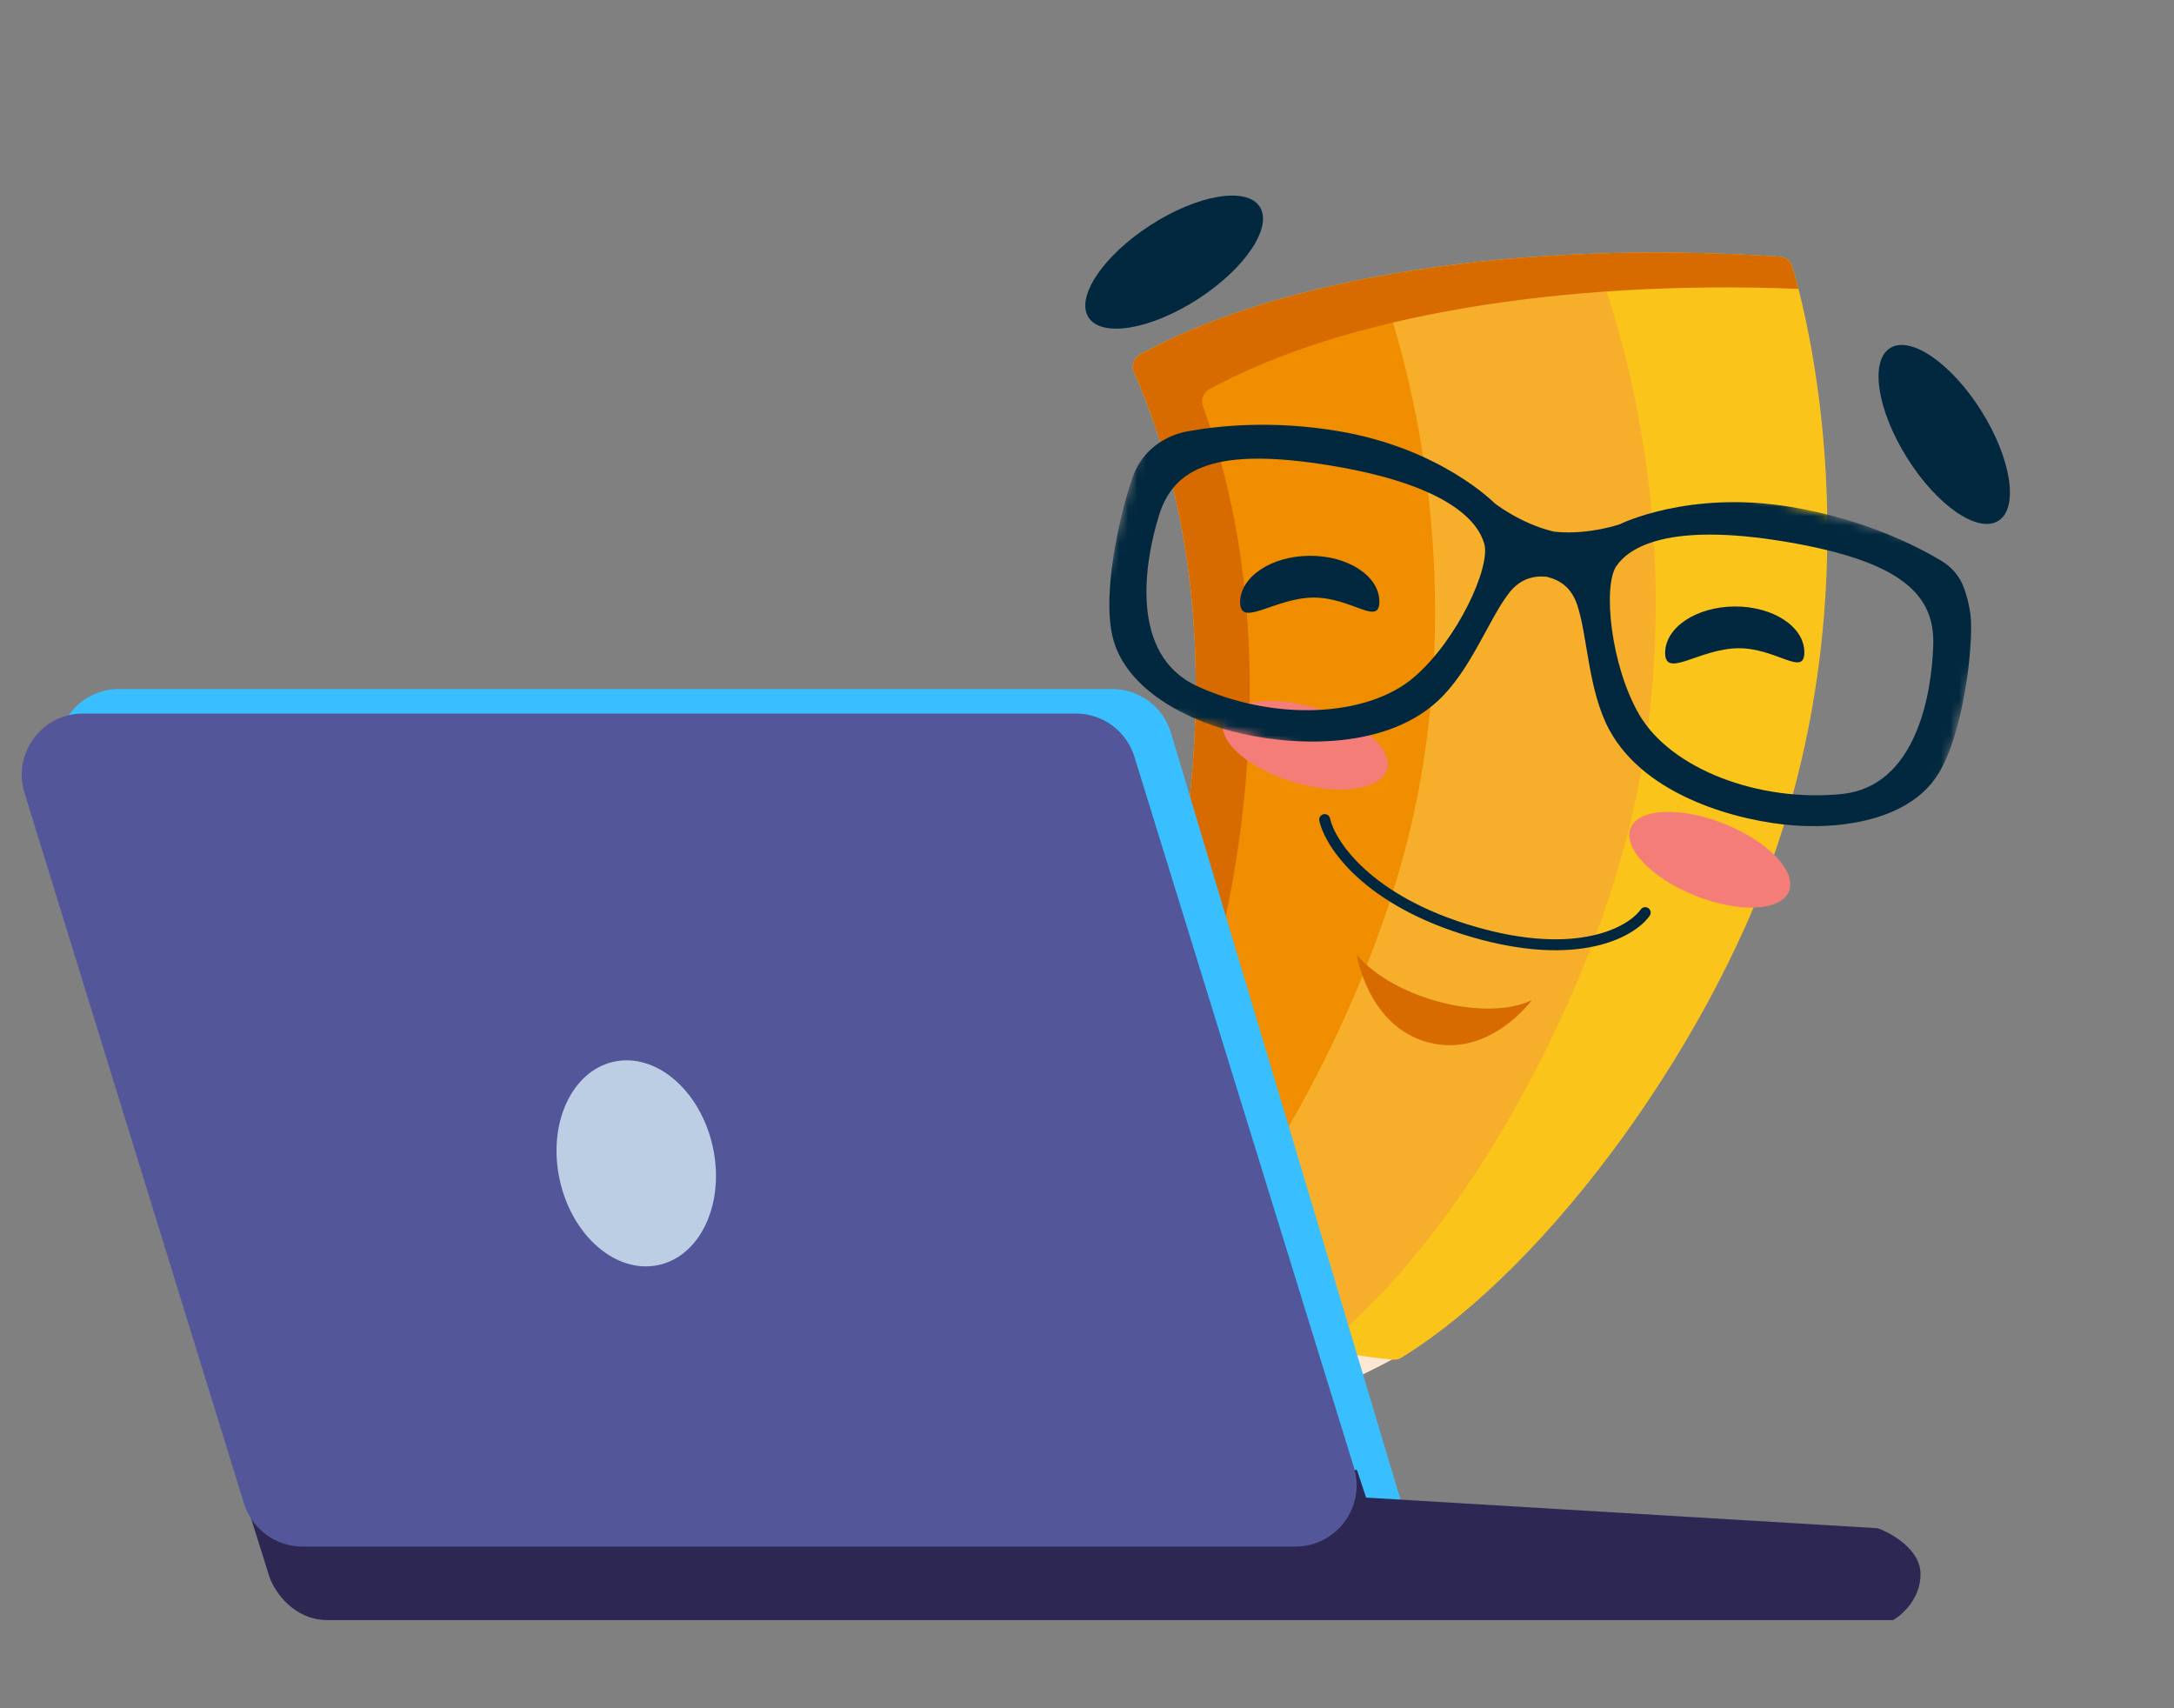
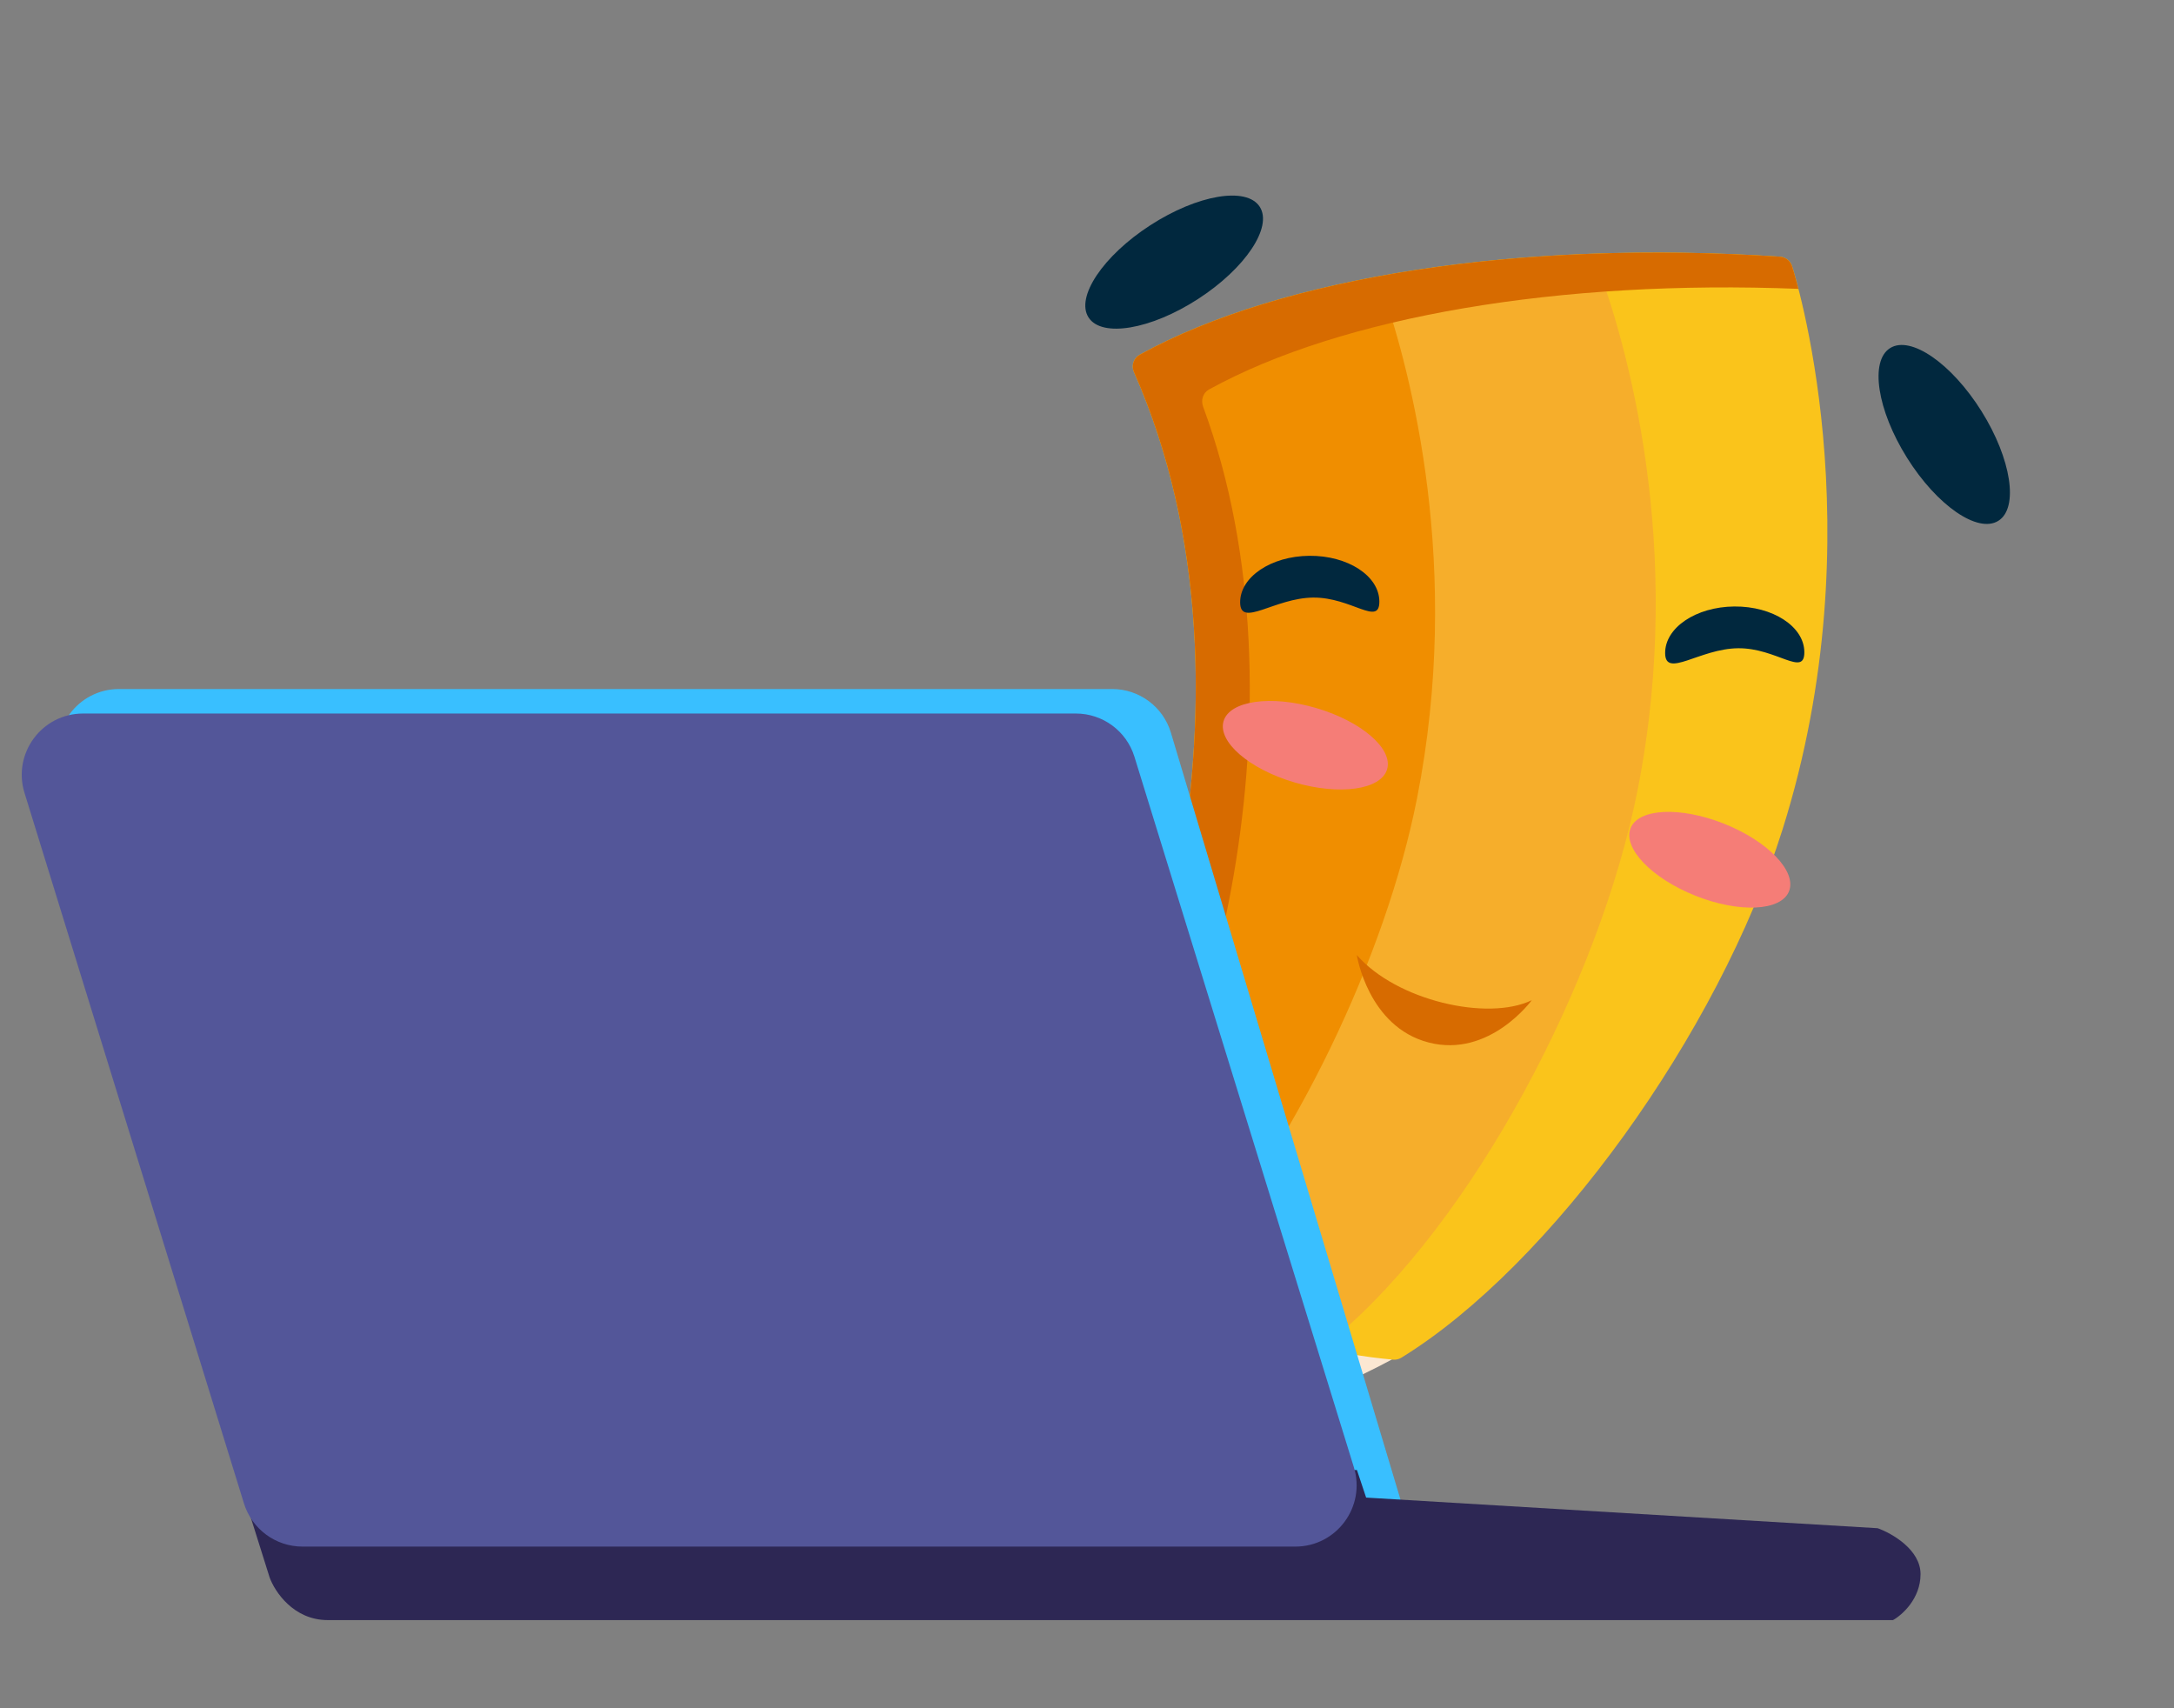
<svg xmlns="http://www.w3.org/2000/svg" width="238" height="187" viewBox="0 0 238 187" fill="none">
  <rect x="0" y="0" width="238" height="187" fill="#808080" stroke="none" />
  <g clip-path="url(#clip0_28700_16719)">
    <path fill-rule="evenodd" clip-rule="evenodd" d="M206.924 38.103C204.672 39.511 205.499 44.887 208.77 50.109C212.04 55.332 216.517 58.424 218.769 57.014C221.021 55.606 220.195 50.231 216.923 45.009C213.652 39.787 209.175 36.695 206.924 38.103Z" fill="#01283E" />
    <path fill-rule="evenodd" clip-rule="evenodd" d="M137.908 22.631C139.352 24.86 136.33 29.381 131.158 32.73C125.984 36.079 120.62 36.986 119.174 34.758C117.73 32.53 120.753 28.008 125.926 24.66C131.099 21.311 136.464 20.403 137.908 22.631Z" fill="#01283E" />
    <mask id="mask0_28700_16719" style="mask-type:luminance" maskUnits="userSpaceOnUse" x="109" y="127" width="47" height="43">
-       <path fill-rule="evenodd" clip-rule="evenodd" d="M155.905 137.964L118.199 127.929L109.753 159.652L147.459 169.688L155.905 137.964Z" fill="white" />
-     </mask>
+       </mask>
    <g mask="url(#mask0_28700_16719)">
      <path fill-rule="evenodd" clip-rule="evenodd" d="M118.538 128.393C124.103 137.648 132.645 143.91 143.53 146.807C146.402 147.572 149.434 148.1 152.62 148.39C152.755 148.402 152.876 148.324 153.009 148.299C153.047 148.323 153.101 148.356 153.133 148.375C149.636 150.592 128.654 160.182 117.565 161.52C115.704 161.745 114.148 160.128 114.382 158.268L118.199 127.929C118.199 127.929 118.303 127.989 118.464 128.083C118.498 128.186 118.48 128.297 118.538 128.393Z" fill="#F9D19B" />
    </g>
    <path fill-rule="evenodd" clip-rule="evenodd" d="M129.354 140.193C133.475 143.166 138.217 145.394 143.527 146.807C146.401 147.572 149.432 148.101 152.618 148.39C152.75 148.402 152.868 148.325 152.997 148.302C153.038 148.324 153.106 148.36 153.131 148.375C149.635 150.592 128.651 160.182 117.563 161.521C116.349 161.666 115.277 161.024 114.733 160.048C115.043 160.029 118.124 152.365 118.427 152.228C121.466 150.856 124.858 146.027 129.354 140.193Z" fill="#FBE7D2" />
    <path fill-rule="evenodd" clip-rule="evenodd" d="M120.857 150.516L129.281 140.145C133.419 143.144 138.188 145.385 143.528 146.807C143.993 146.93 144.486 147.01 144.958 147.121C140.722 150.039 132.854 154.184 122.199 154.255C112.34 154.32 120.857 150.516 120.857 150.516Z" fill="#FEFEFE" />
-     <path fill-rule="evenodd" clip-rule="evenodd" d="M139.151 154.885C131.855 157.863 123.362 160.82 117.564 161.52C115.702 161.745 114.147 160.128 114.381 158.269L116.432 141.965C122.999 150.145 128.505 152.972 139.151 154.885Z" fill="#01283E" />
    <path fill-rule="evenodd" clip-rule="evenodd" d="M143.409 147.257C146.281 148.021 149.314 148.55 152.499 148.839C152.819 148.869 153.139 148.793 153.415 148.626C169.779 138.557 188.112 113.152 195.149 90.787C205.497 57.914 196.276 29.399 196.181 29.114C195.988 28.539 195.465 28.144 194.866 28.098C166.595 26.229 140.393 30.238 124.78 38.822C124.104 39.193 123.824 40.019 124.139 40.724C140.485 77.74 122.619 122.223 118.546 127.127C118.143 127.612 118.092 128.301 118.416 128.843C123.982 138.096 132.524 144.36 143.409 147.257Z" fill="#FAC41B" />
    <path fill-rule="evenodd" clip-rule="evenodd" d="M125.498 40.124C136.207 34.236 153.44 29.943 174.95 29.242C177.948 37.421 184.539 59.672 179.307 86.34C175.159 107.477 161.265 133.713 146.174 146.39L146.13 146.386C146.11 146.382 146.091 146.378 146.072 146.375C137.551 144.561 126.856 139.99 119.691 128.077C124.746 121.985 141.668 76.739 125.498 40.124Z" fill="#F6AE2B" />
    <path fill-rule="evenodd" clip-rule="evenodd" d="M151.336 31.684C154.486 40.831 160.114 62.172 155.126 87.411C151.705 104.727 141.732 125.461 129.932 139.358C126.186 136.623 122.638 132.975 119.691 128.076C124.747 121.985 141.668 76.739 125.499 40.123C131.922 36.593 140.711 33.642 151.336 31.684Z" fill="#F08E00" />
    <path fill-rule="evenodd" clip-rule="evenodd" d="M124.78 38.821C140.393 30.238 166.595 26.229 194.867 28.097C195.464 28.143 195.988 28.54 196.18 29.114C196.197 29.162 196.484 30.076 196.883 31.62C170.766 30.593 146.941 34.615 132.359 42.633C131.682 43.005 131.448 43.812 131.717 44.536C143.781 77.105 132.038 119.537 121.484 130.808C120.605 129.511 119.608 128.095 118.939 126.59C123.634 119.626 140.008 76.659 124.138 40.724C123.824 40.018 124.104 39.193 124.78 38.821Z" fill="#D76B00" />
    <ellipse cx="9.335" cy="4.243" rx="9.335" ry="4.243" transform="matrix(-0.929 -0.37 -0.37 0.929 197.423 93.627)" fill="#F57D77" />
    <ellipse cx="9.335" cy="4.243" rx="9.335" ry="4.243" transform="matrix(-0.959 -0.282 -0.282 0.959 153.051 80.142)" fill="#F57D77" />
    <mask id="mask1_28700_16719" style="mask-type:luminance" maskUnits="userSpaceOnUse" x="117" y="37" width="103" height="63">
      <path fill-rule="evenodd" clip-rule="evenodd" d="M219.101 61.389L127.913 37.119L117.698 75.486L208.886 99.756L219.101 61.389Z" fill="white" />
    </mask>
    <g mask="url(#mask1_28700_16719)">
-       <path fill-rule="evenodd" clip-rule="evenodd" d="M131.026 75.094C139.301 78.926 149.622 78.617 154.848 74.094C159.589 69.993 163.191 62.088 162.498 59.552C161.849 57.176 158.728 53.15 145.864 50.996C133 48.842 128.498 51.251 126.894 56.382C125.291 61.511 123.593 71.652 131.026 75.094ZM179.447 78.212C182.916 84.19 192.571 87.846 201.644 86.918C209.793 86.085 211.491 75.945 211.646 70.573C211.8 65.2 208.329 61.454 195.465 59.3C182.601 57.146 178.338 59.935 176.95 61.971C175.469 64.142 176.301 72.789 179.447 78.212ZM124.125 51.905C125.089 49.426 127.365 47.706 129.982 47.224C133.269 46.619 139.219 45.972 146.5 47.192C157.734 49.073 163.619 55.085 163.619 55.085C163.619 55.085 166.386 57.27 169.92 58.148C170.073 58.186 170.235 58.212 170.391 58.226C174.018 58.548 177.346 57.383 177.346 57.383C177.346 57.383 184.868 53.617 196.102 55.499C204.152 56.846 209.922 59.821 212.545 61.398C213.681 62.081 214.549 63.101 215 64.346C215.296 65.16 215.586 66.19 215.725 67.348C216.083 70.328 215.022 80.447 212.03 84.971C209.037 89.497 202.302 90.789 196.412 90.36C190.523 89.933 180.166 87.267 176.184 79.899C173.865 75.609 173.823 69.756 172.69 66.284C172.053 64.337 170.825 63.502 169.327 63.136C167.792 62.994 166.358 63.384 165.123 65.017C162.919 67.929 160.974 73.451 157.383 76.751C151.22 82.42 140.559 81.565 134.853 80.051C129.145 78.537 123.198 75.121 121.842 69.868C120.486 64.615 122.96 54.976 124.089 52.001C124.101 51.969 124.112 51.937 124.125 51.905Z" fill="#01283E" />
-     </g>
+       </g>
    <path fill-rule="evenodd" clip-rule="evenodd" d="M143.76 65.416C147.967 65.379 151.03 68.617 151.006 65.828C150.982 63.038 147.551 60.807 143.342 60.843C139.135 60.88 135.742 63.17 135.766 65.96C135.79 68.749 139.551 65.452 143.76 65.416Z" fill="#01283E" />
    <path fill-rule="evenodd" clip-rule="evenodd" d="M190.285 70.963C194.493 70.927 197.555 74.165 197.531 71.375C197.508 68.585 194.077 66.355 189.868 66.391C185.66 66.427 182.268 68.717 182.292 71.507C182.315 74.297 186.076 71 190.285 70.963Z" fill="#01283E" />
-     <path d="M180.109 99.904C178.632 102.004 172.79 105.362 161.24 101.992C149.69 98.622 145.615 92.406 145.022 89.719" stroke="#01273E" stroke-width="1.197" stroke-linecap="round" stroke-linejoin="round" />
    <path fill-rule="evenodd" clip-rule="evenodd" d="M167.688 109.493C162.851 111.83 152.863 109.525 148.537 104.545C148.537 104.545 149.753 112.403 156.408 114.122C163.064 115.843 167.688 109.493 167.688 109.493Z" fill="#D76B00" />
  </g>
  <path d="M128.187 80.211C127.337 77.372 124.724 75.427 121.76 75.427H13.033C8.542 75.427 5.319 79.755 6.607 84.059L32.1 169.214C32.95 172.053 35.562 173.998 38.526 173.998H147.253C151.745 173.998 154.968 169.67 153.68 165.366L128.187 80.211Z" fill="#39BFFF" />
  <path d="M210.253 172.321C210.253 175.003 208.241 176.792 207.235 177.35H35.88C32.125 177.35 30.068 174.221 29.509 172.657L25.82 160.922H148.552L149.558 163.939L205.558 167.292C207.123 167.851 210.253 169.639 210.253 172.321Z" fill="#2D2754" />
  <path d="M124.192 82.837C123.324 80.026 120.725 78.109 117.783 78.109H9.093C4.577 78.109 1.351 82.481 2.683 86.796L26.707 164.576C27.576 167.387 30.175 169.304 33.117 169.304H141.807C146.323 169.304 149.549 164.932 148.216 160.616L124.192 82.837Z" fill="#535699" />
-   <ellipse cx="8.57" cy="11.399" rx="8.57" ry="11.399" transform="matrix(-0.977 0.215 0.216 0.976 75.564 114.383)" fill="#BBCEE3" />
  <defs>
    <clipPath id="clip0_28700_16719">
      <rect width="116.693" height="155.572" fill="white" transform="matrix(-0.94 -0.34 -0.341 0.94 238 40.725)" />
    </clipPath>
  </defs>
</svg>